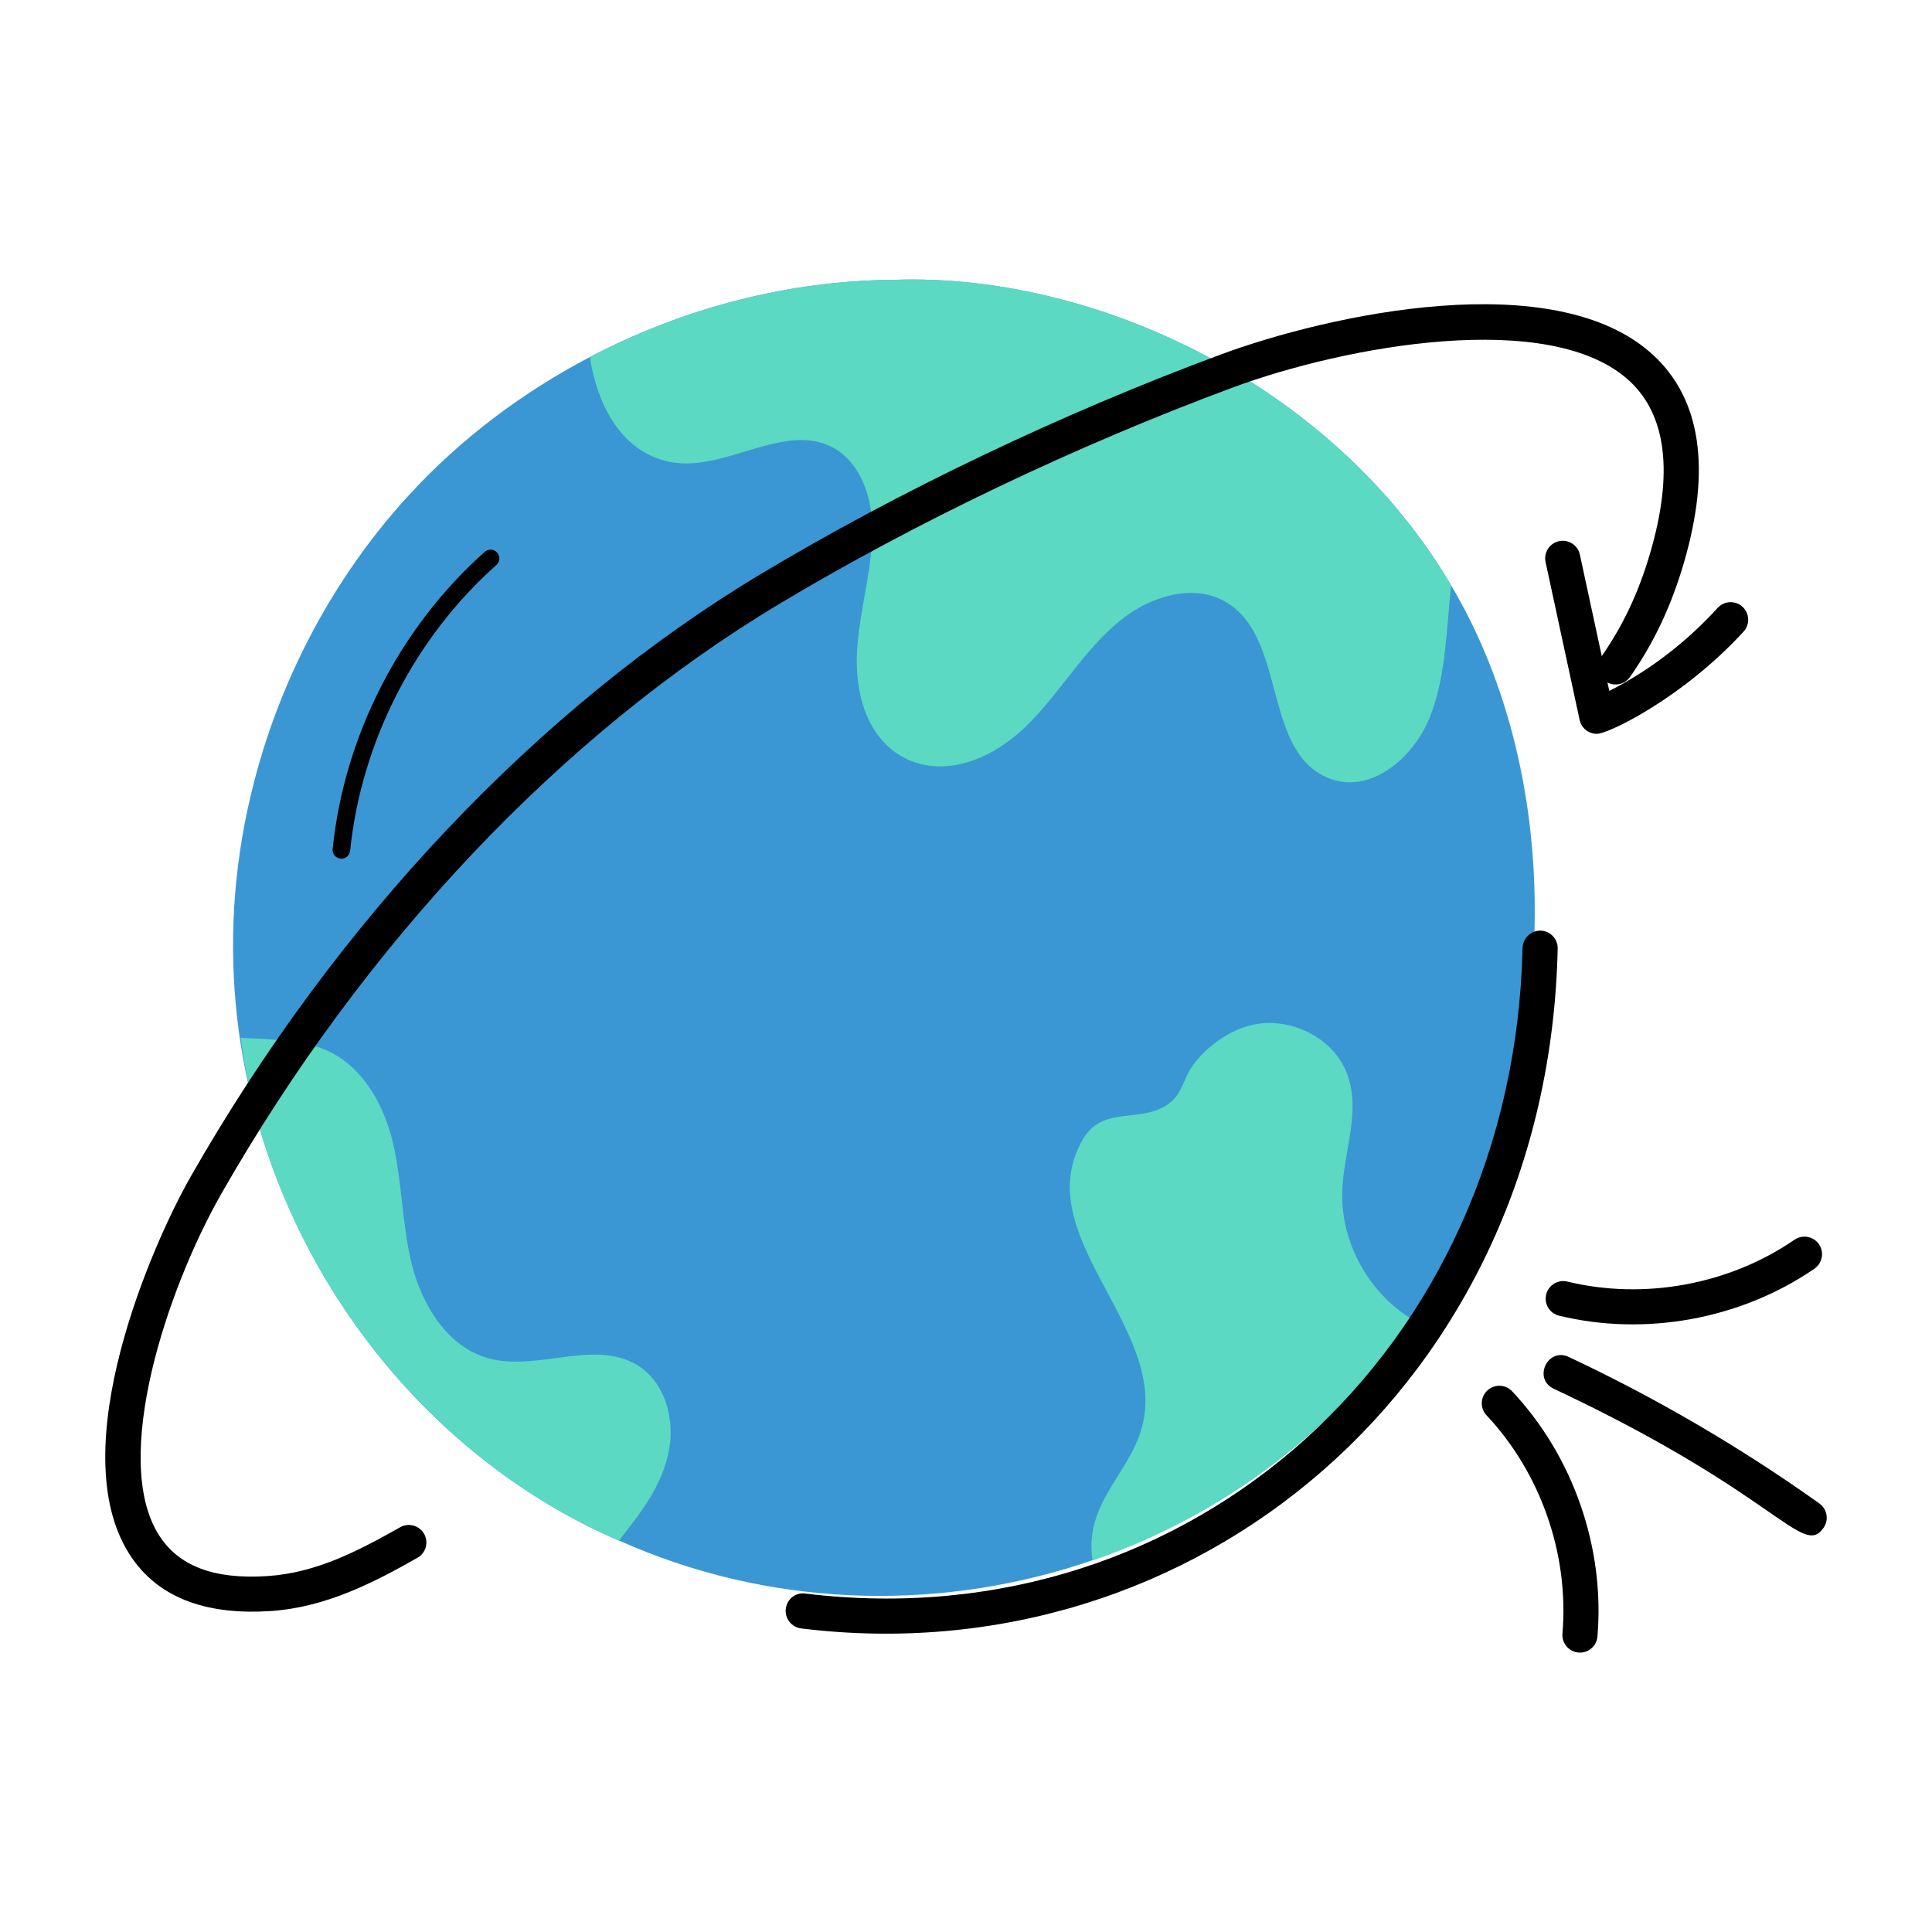
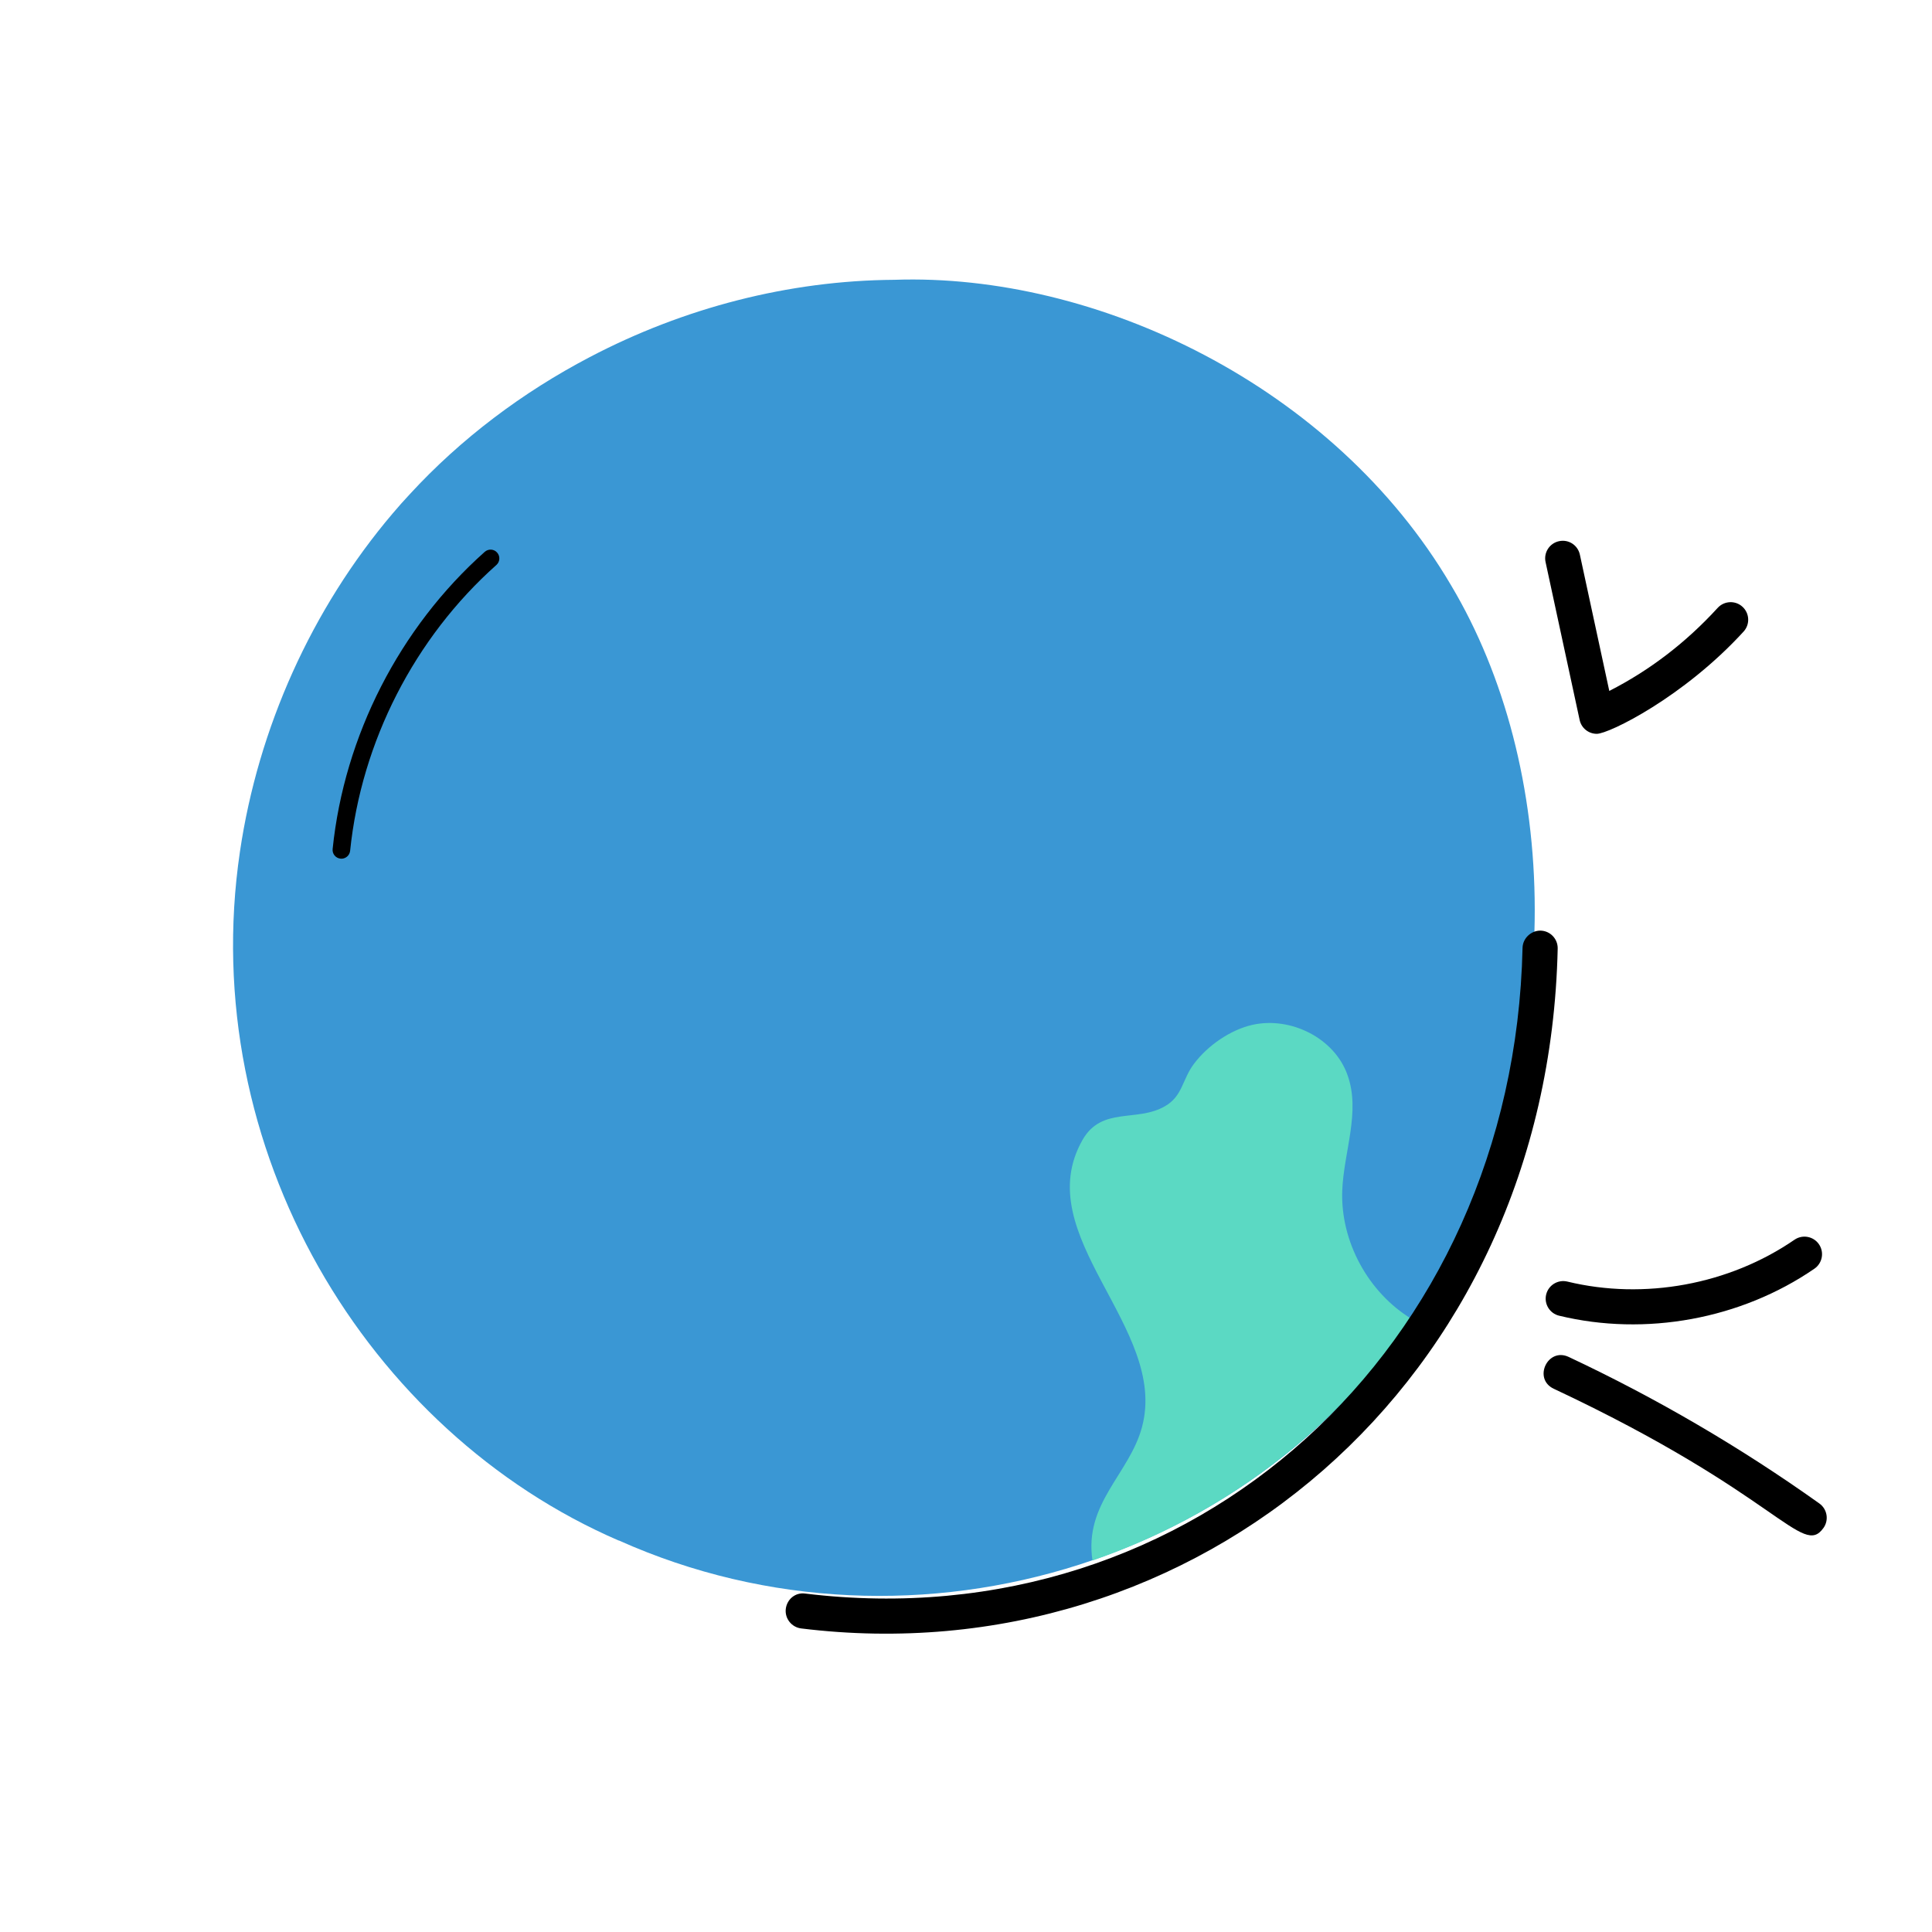
<svg xmlns="http://www.w3.org/2000/svg" width="58" height="58" viewBox="0 0 58 58" fill="none">
  <path d="M43.237 38.233C38.331 46.867 27.471 50.229 18.581 46.247H18.571C11.025 42.984 5.883 34.506 7.203 25.568C7.751 21.856 9.354 18.281 11.79 15.412C11.959 15.212 12.128 15.022 12.296 14.843C13.836 13.166 15.692 11.774 17.706 10.72C20.522 9.243 23.675 8.421 26.849 8.4C32.915 8.191 40.038 11.576 43.564 17.574C46.786 22.982 47.145 31.221 43.237 38.233Z" fill="#3A97D4" />
-   <path d="M43.565 17.574C43.417 18.892 43.417 20.263 42.942 21.487C42.478 22.699 41.213 23.817 39.979 23.395C37.884 22.668 38.652 19.214 36.847 18.102C35.93 17.522 34.685 17.849 33.81 18.492C32.66 19.335 31.943 20.633 30.952 21.655C28.552 24.132 25.52 23.086 25.732 19.483C25.817 18.239 26.217 17.015 26.186 15.771C26.154 14.864 25.817 13.883 25.015 13.441C23.539 12.639 21.735 14.21 20.08 13.862C18.667 13.556 17.939 12.196 17.707 10.72C20.523 9.243 23.676 8.421 26.85 8.4C32.916 8.191 40.038 11.576 43.565 17.574Z" fill="#5BD9C3" />
-   <path d="M20.092 43.484C19.9 44.608 19.205 45.448 18.584 46.247H18.573C12.159 43.473 7.98 37.181 7.227 31.156C7.912 31.188 8.608 31.209 9.272 31.357C10.675 31.662 11.476 32.97 11.793 34.288C12.078 35.511 12.067 36.788 12.373 38C12.689 39.213 13.448 40.436 14.651 40.774C16.127 41.185 17.856 40.183 19.154 40.995C19.955 41.501 20.25 42.556 20.092 43.484Z" fill="#5BD9C3" />
  <path d="M42.372 39.592C40.02 43.019 36.635 45.529 32.797 46.847C32.537 45.13 33.907 44.251 34.284 42.84C35.088 39.849 30.854 37.097 32.502 34.214C33.081 33.212 34.126 33.697 34.969 33.212C35.507 32.906 35.486 32.41 35.844 31.936C36.256 31.387 36.941 30.913 37.605 30.765C38.755 30.512 40.063 31.166 40.453 32.273C40.853 33.38 40.337 34.583 40.295 35.753C40.242 37.272 41.075 38.801 42.372 39.592Z" fill="#5BD9C3" />
-   <path d="M3.868 46.629C1.898 43.479 4.542 37.395 5.728 35.317C10.1 27.652 16.176 21.23 22.836 17.235C26.985 14.747 31.89 12.405 36.648 10.643C39.857 9.454 46.699 7.93 49.643 10.67C51.065 11.994 51.371 14.086 50.554 16.888C50.171 18.198 49.656 19.29 48.935 20.323C48.766 20.563 48.438 20.619 48.201 20.454C47.962 20.287 47.903 19.959 48.07 19.72C48.724 18.783 49.192 17.79 49.542 16.593C50.238 14.205 50.03 12.471 48.924 11.442C46.559 9.24 40.365 10.39 37.015 11.631C32.317 13.373 27.474 15.684 23.378 18.14C16.872 22.043 10.928 28.329 6.644 35.839C5.004 38.715 3.335 43.79 4.762 46.07C5.352 47.013 6.416 47.423 8.039 47.314C9.488 47.218 10.745 46.566 12.013 45.849C12.262 45.706 12.586 45.793 12.732 46.047C12.875 46.301 12.785 46.623 12.532 46.766C11.208 47.516 9.777 48.257 8.108 48.366C6.388 48.476 4.781 48.09 3.868 46.629Z" fill="black" />
  <path d="M47.937 22.03C47.69 22.03 47.474 21.858 47.422 21.614L46.399 16.873C46.337 16.589 46.518 16.308 46.803 16.247C47.091 16.184 47.368 16.367 47.429 16.651L48.312 20.742C49.523 20.126 50.615 19.289 51.566 18.249C51.762 18.035 52.096 18.019 52.31 18.215C52.525 18.411 52.541 18.745 52.344 18.96C50.552 20.922 48.305 22.03 47.937 22.03Z" fill="black" />
  <path d="M10.248 25.779C10.24 25.779 10.231 25.778 10.222 25.777C10.076 25.762 9.971 25.633 9.986 25.488C10.335 22.09 11.999 18.838 14.552 16.567C14.66 16.471 14.827 16.478 14.924 16.589C15.021 16.698 15.011 16.864 14.902 16.961C12.446 19.145 10.846 22.273 10.511 25.542C10.496 25.678 10.382 25.779 10.248 25.779Z" fill="black" />
  <path d="M46.644 41.691C46.014 41.394 46.461 40.44 47.093 40.736C49.723 41.971 52.255 43.451 54.618 45.135C54.855 45.304 54.911 45.633 54.742 45.87C54.102 46.77 53.401 44.865 46.644 41.691Z" fill="black" />
  <path d="M24.053 48.887C23.765 48.852 23.555 48.588 23.59 48.299C23.626 48.011 23.877 47.798 24.174 47.84C35.822 49.256 45.444 40.462 45.708 28.453C45.716 28.163 45.97 27.934 46.247 27.938C46.538 27.944 46.769 28.185 46.763 28.477C46.475 41.55 35.867 50.342 24.053 48.887Z" fill="black" />
-   <path d="M47.386 49.61C47.096 49.586 46.881 49.33 46.906 49.04C47.108 46.671 46.257 44.223 44.628 42.49C44.428 42.278 44.438 41.944 44.65 41.745C44.863 41.545 45.195 41.555 45.396 41.768C47.227 43.715 48.184 46.467 47.956 49.13C47.93 49.43 47.663 49.638 47.386 49.61Z" fill="black" />
  <path d="M46.805 39.498C46.523 39.43 46.349 39.145 46.417 38.862C46.486 38.579 46.771 38.406 47.054 38.474C49.363 39.034 51.913 38.565 53.873 37.217C54.114 37.053 54.441 37.114 54.606 37.353C54.771 37.593 54.71 37.921 54.47 38.087C52.265 39.603 49.398 40.127 46.805 39.498Z" fill="black" />
</svg>